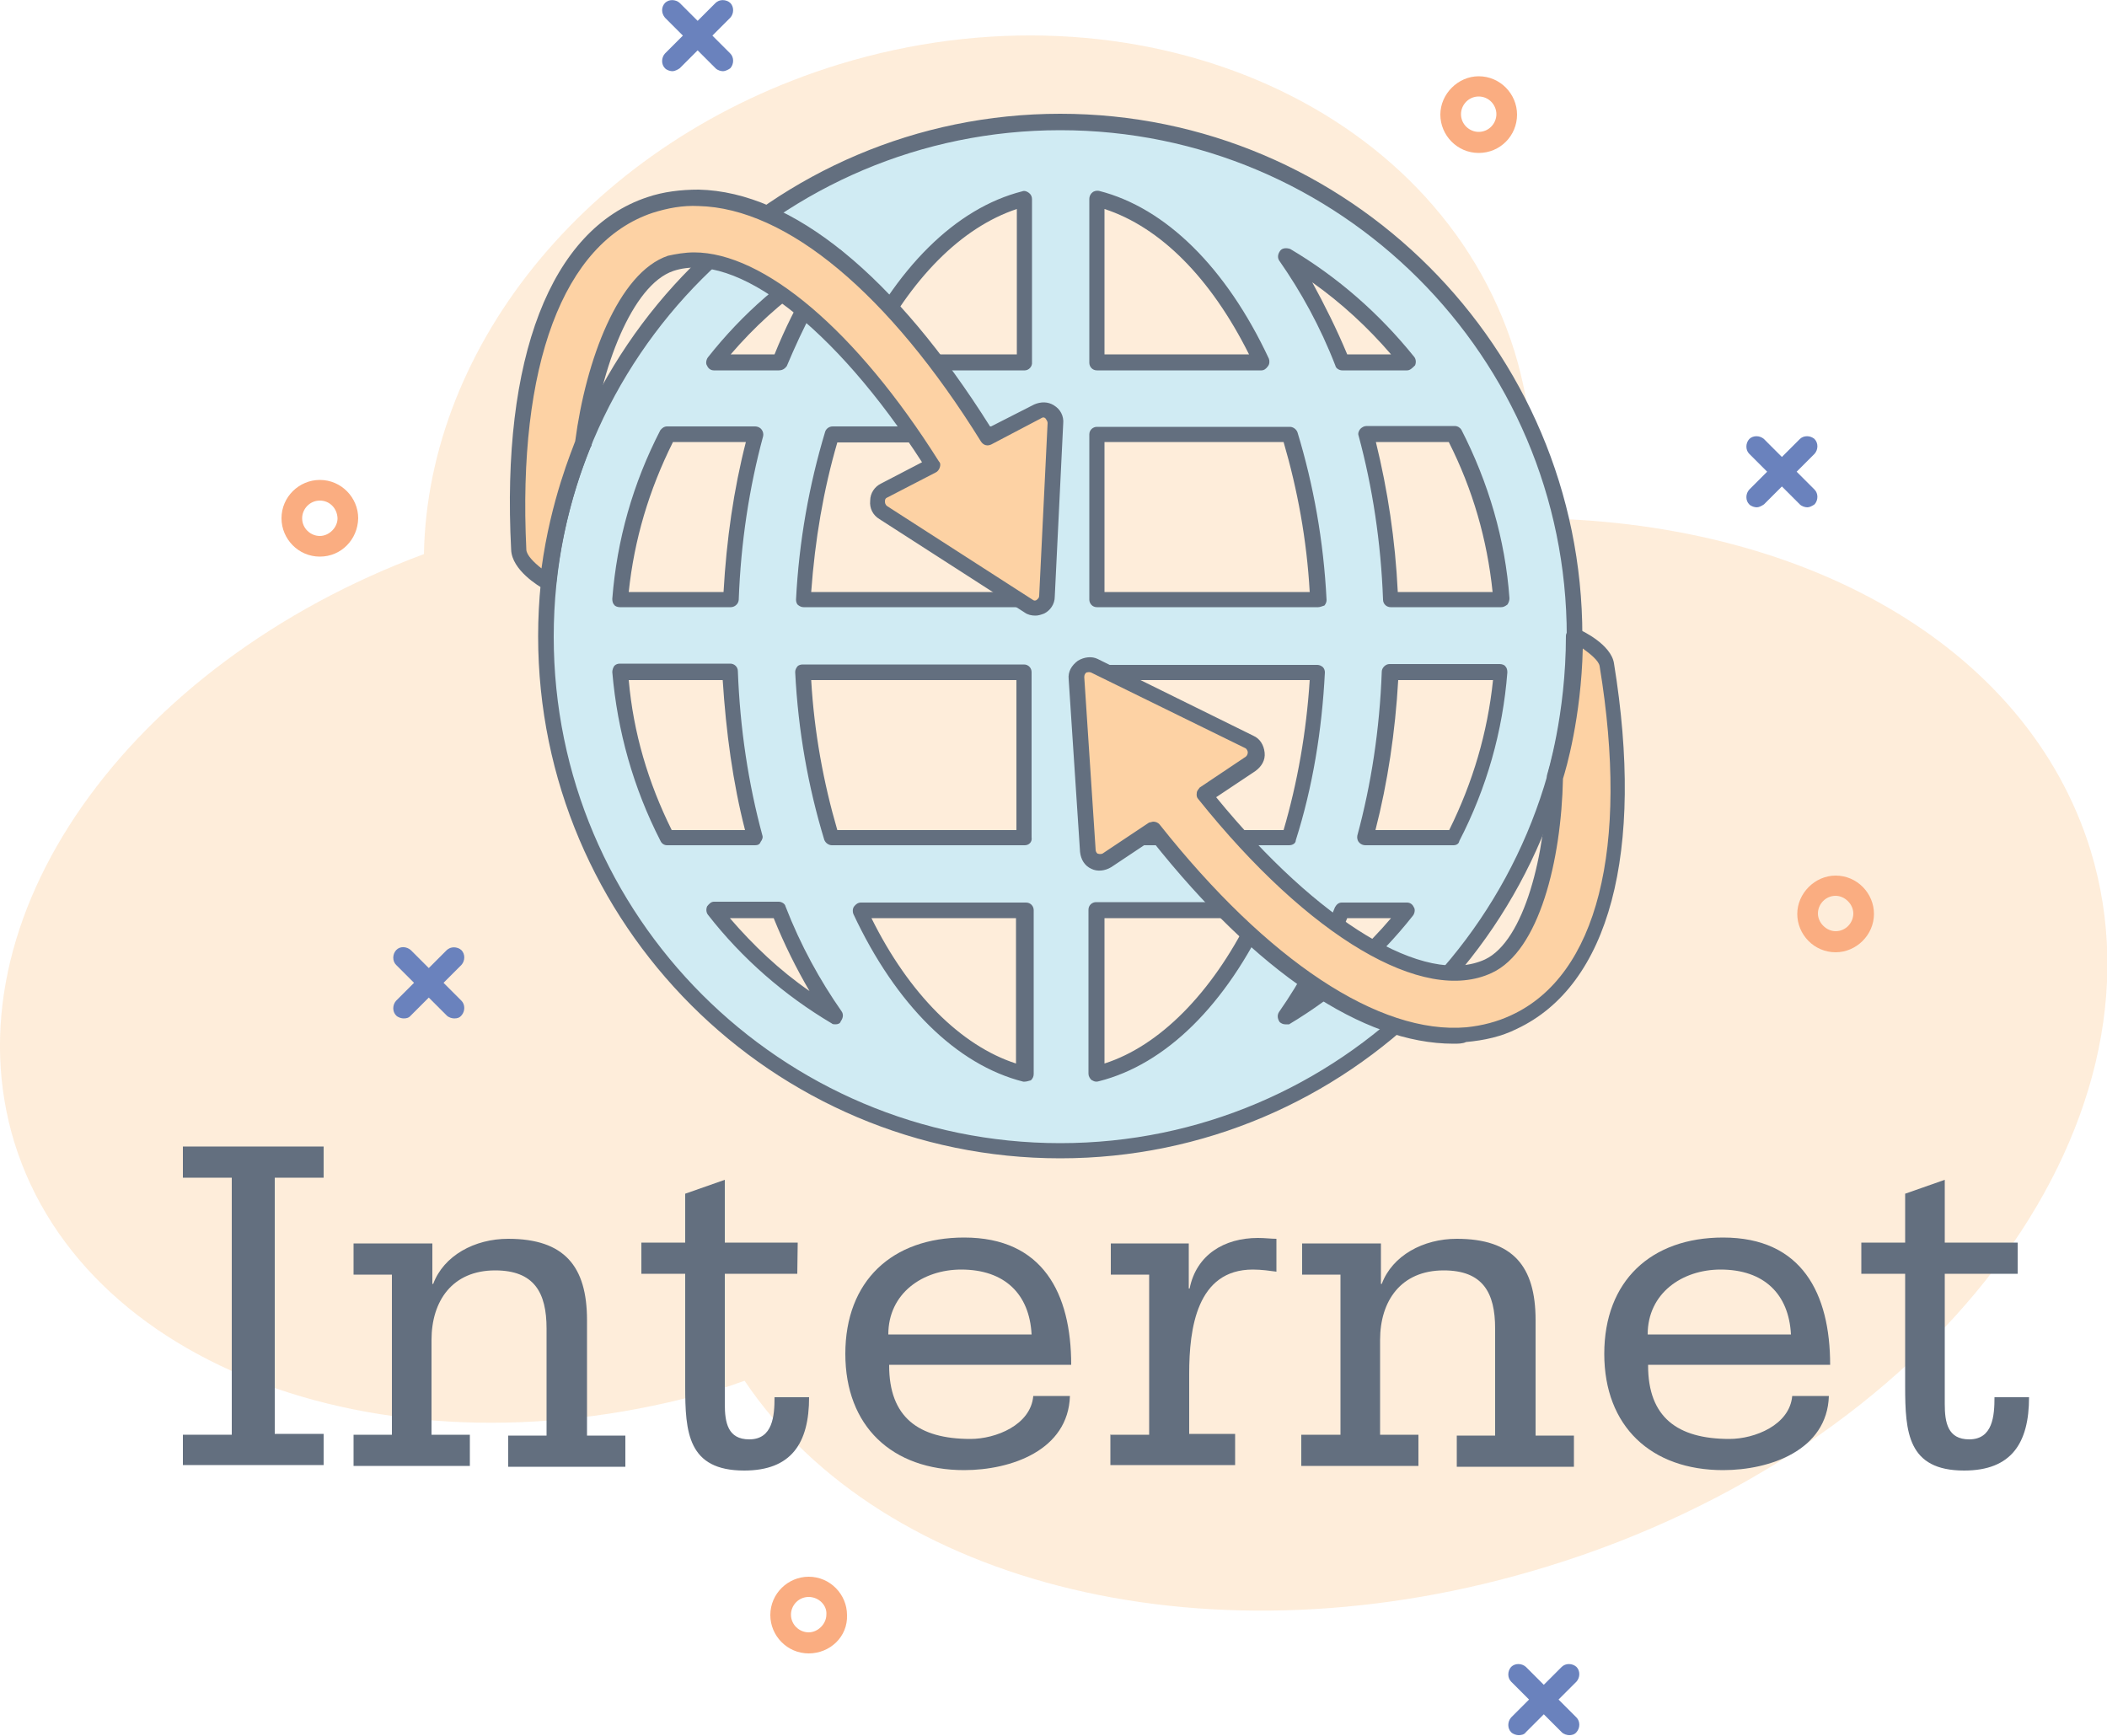
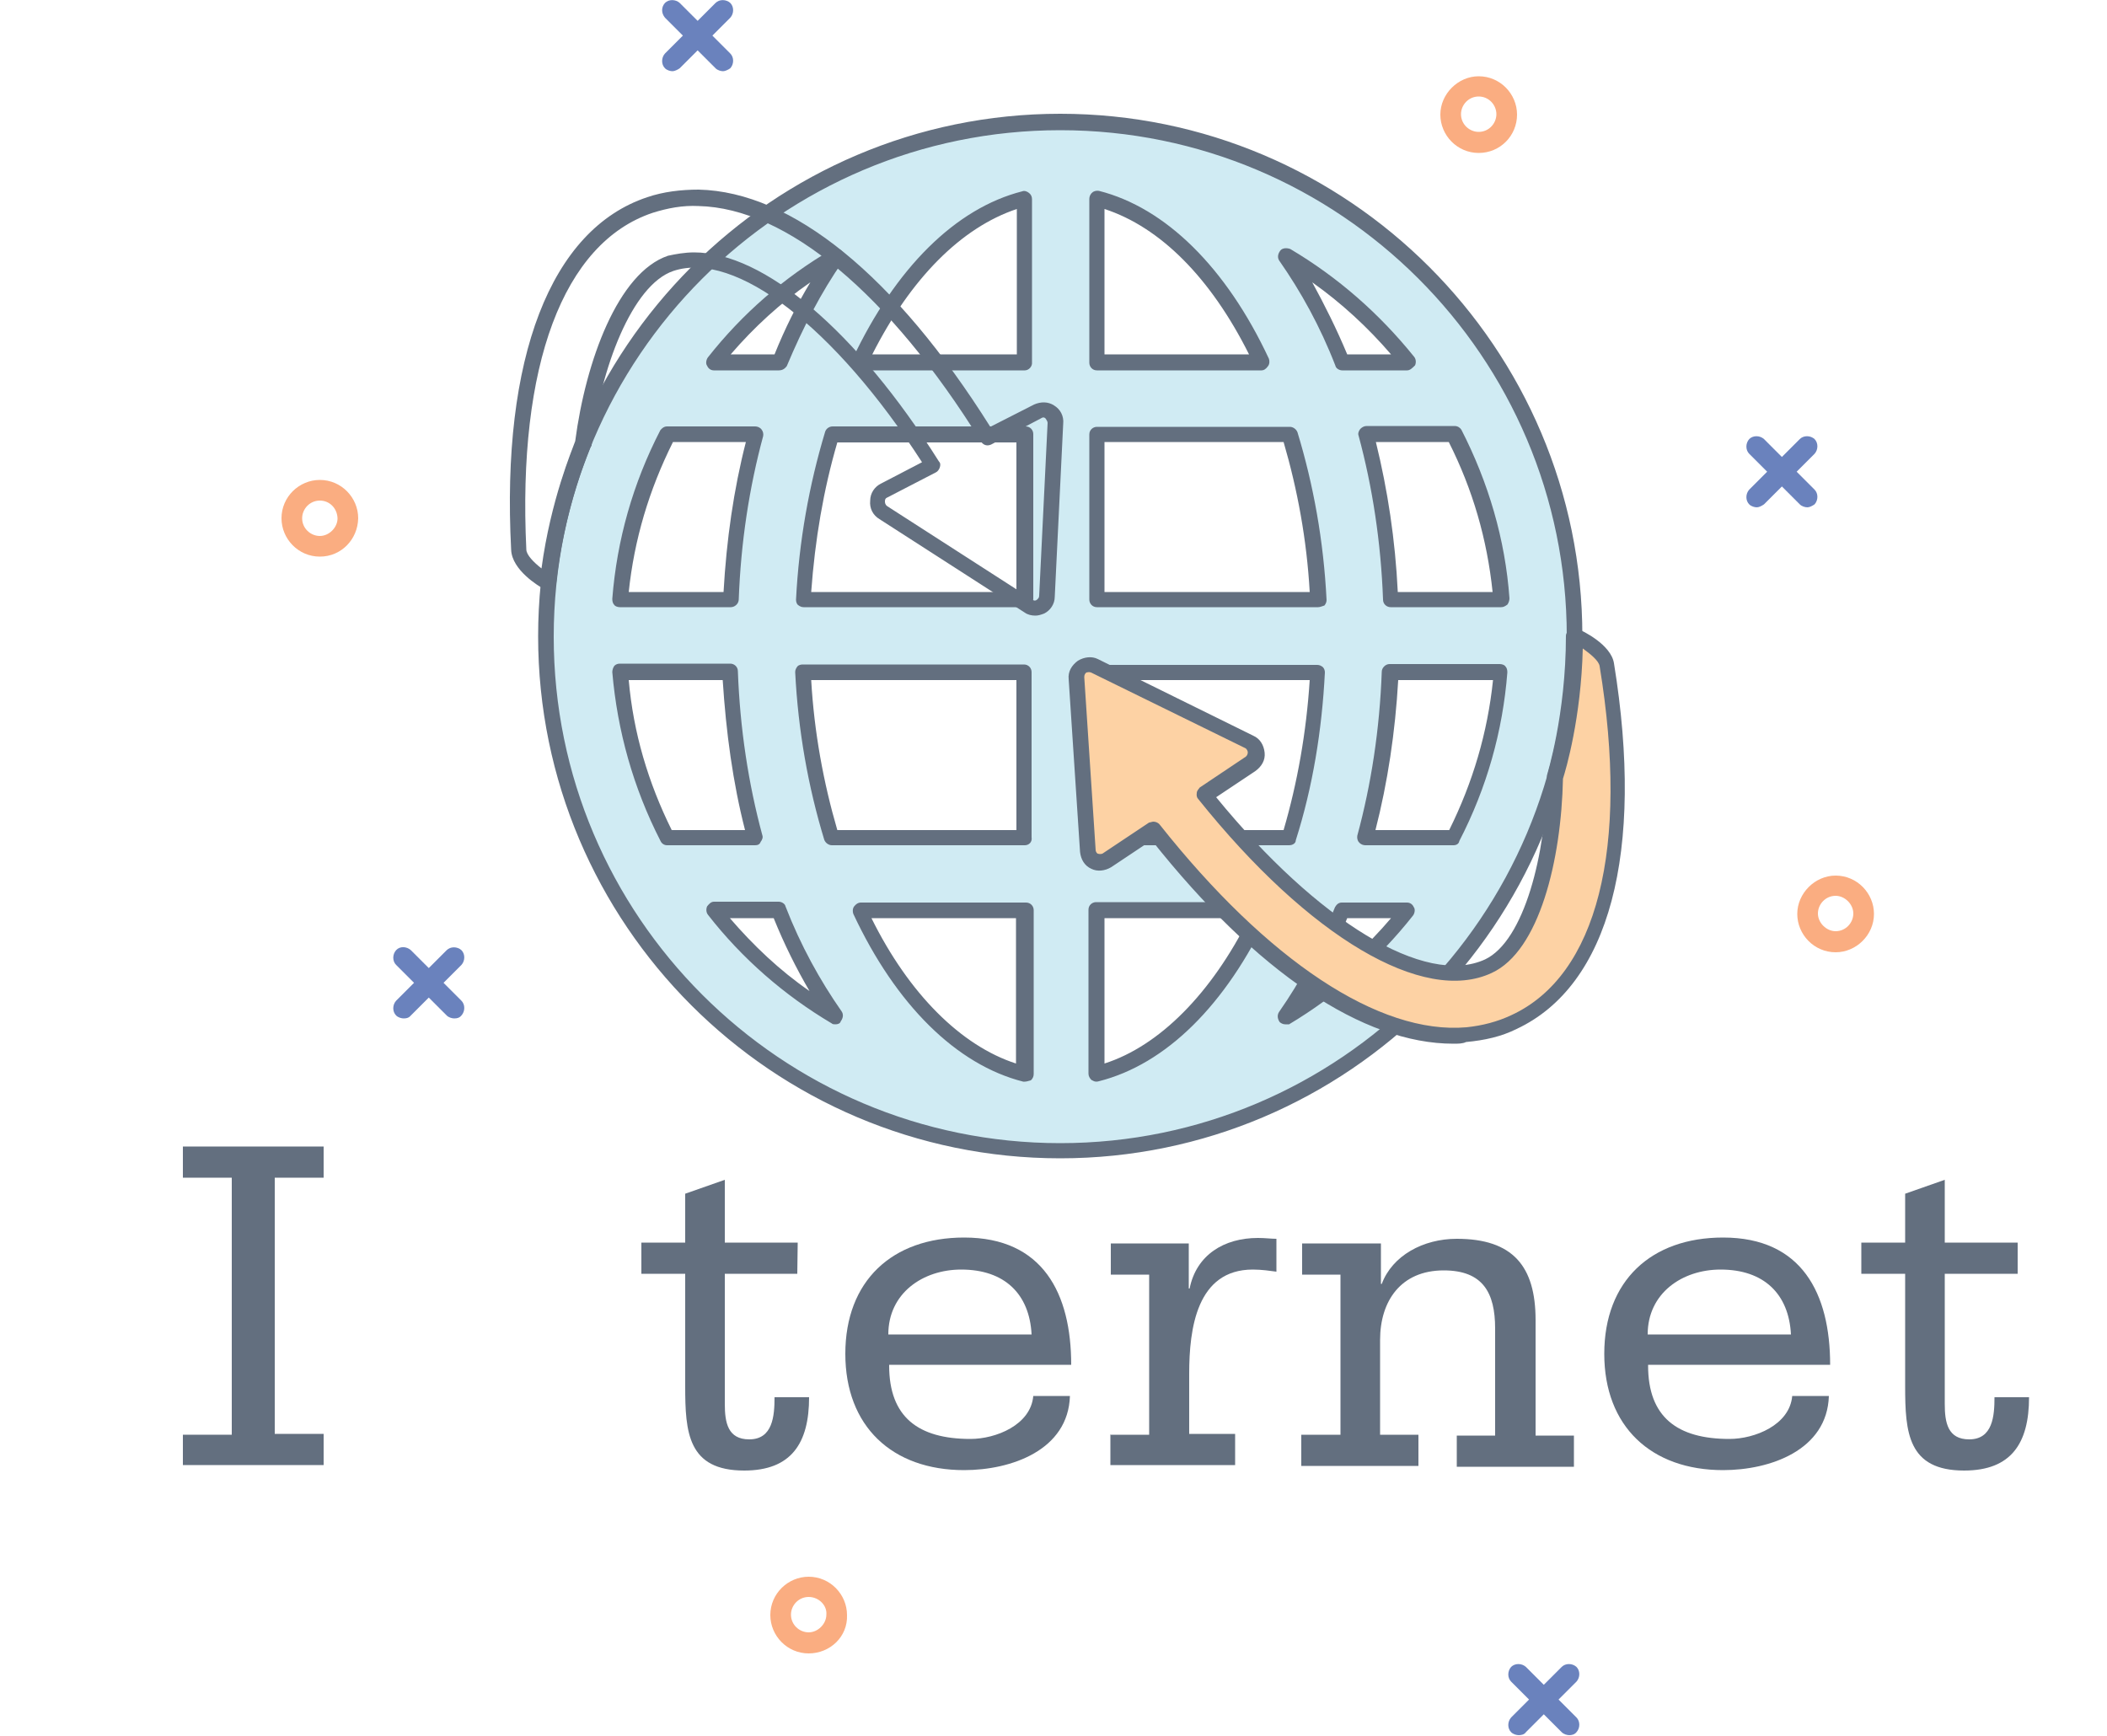
<svg xmlns="http://www.w3.org/2000/svg" version="1.1" id="Layer_1" x="0px" y="0px" viewBox="0 0 500 411.9" style="enable-background:new 0 0 500 411.9;" xml:space="preserve">
  <style type="text/css">
	.st0{opacity:0.4;fill:#FDD2A4;enable-background:new    ;}
	.st1{fill:#636F7F;}
	.st2{fill:#6A82BD;}
	.st3{fill:#FAAD81;}
	.st4{fill:#D0EBF3;}
	.st5{fill:#FDD2A4;}
</style>
-   <path class="st0" d="M3.4,271.1c17.1,55.4,93,81.4,169.5,57.9c1.3-0.4,2.5-0.9,3.8-1.3c32.7,48.7,111.2,68.5,190.4,44.1  c91.4-28,149.1-104.1,129-170c-15.1-48.9-68.8-78.5-133.1-78.8c1.5-13.1,0.4-26.5-3.6-39.6C341,24.3,269.2-6.2,199,15.3  c-58.5,18-97.5,66.3-98.4,116.2C30.3,157.6-12.8,218.2,3.4,271.1z" />
  <path class="st1" d="M43.4,340.5H55v-61H43.4v-7.4h33.4v7.4H65.2v60.8h11.6v7.4H43.4V340.5z" />
-   <path class="st1" d="M83.9,340.5H93v-38h-9.1v-7.4h18.7v9.6h0.2c2.5-6.7,9.8-10.7,17.8-10.7c13.3,0,18.7,6.5,18.7,19.3v27.4h9.1v7.4  h-27.8v-7.4h9.1v-25.4c0-8.5-2.9-13.8-12.2-13.8c-10.2,0-15.1,7.3-15.1,16.5v22.5h9.1v7.4H83.9V340.5z" />
  <path class="st1" d="M189.2,302.3H172v30.9c0,4.4,0.7,8.4,5.8,8.4c5.6,0,6-5.6,6-10h8.2c0,10.9-4.2,17.4-15.4,17.4  c-13.4,0-14-9.1-14-20v-26.7h-10.4v-7.4h10.4v-11.6l9.4-3.3v14.9h17.3L189.2,302.3L189.2,302.3z" />
  <path class="st1" d="M211,324.1c0,12.2,6.9,17.4,19.3,17.4c6,0,14.3-3.3,14.9-10.2h8.7c-0.4,12.9-14,17.6-25.1,17.6  c-17.1,0-28.2-10.4-28.2-27.6c0-17.3,11.1-27.6,28.2-27.6c18.7,0,25.4,13.3,25.4,30.2H211V324.1z M244.8,316.7  c-0.5-9.6-6.4-15.4-16.7-15.4c-9.1,0-17.3,5.6-17.3,15.4H244.8z" />
  <path class="st1" d="M263.6,340.5h9.1v-38h-9.1v-7.4h18.5v10.7h0.2c1.6-8,8.2-12,16.2-12c1.8,0,3.1,0.2,4.4,0.2v7.8  c-1.5-0.2-3.5-0.5-5.6-0.5c-13.3,0-15.1,14-15.1,24.7v14.3h10.9v7.4h-29.6v-7.3L263.6,340.5L263.6,340.5z" />
  <path class="st1" d="M309,340.5h9.1v-38H309v-7.4h18.7v9.6h0.2c2.5-6.7,9.8-10.7,17.8-10.7c13.3,0,18.7,6.5,18.7,19.3v27.4h9.1v7.4  h-27.8v-7.4h9.1v-25.4c0-8.5-2.9-13.8-12.2-13.8c-10.2,0-15.1,7.3-15.1,16.5v22.5h9.1v7.4h-27.8v-7.4H309z" />
  <path class="st1" d="M391.1,324.1c0,12.2,6.9,17.4,19.3,17.4c6,0,14.3-3.3,14.9-10.2h8.7c-0.4,12.9-14,17.6-25.1,17.6  c-17.1,0-28.2-10.4-28.2-27.6c0-17.3,11.1-27.6,28.2-27.6c18.7,0,25.4,13.3,25.4,30.2h-43.2L391.1,324.1L391.1,324.1z M425,316.7  c-0.5-9.6-6.4-15.4-16.7-15.4c-9.1,0-17.3,5.6-17.3,15.4H425z" />
  <path class="st1" d="M478.8,302.3h-17.3v30.9c0,4.4,0.7,8.4,5.8,8.4c5.6,0,6-5.6,6-10h8.2c0,10.9-4.2,17.4-15.4,17.4  c-13.4,0-14-9.1-14-20v-26.7h-10.4v-7.4h10.4v-11.6l9.4-3.3v14.9h17.3V302.3z" />
  <g>
    <path class="st2" d="M107.8,241.7c-0.5,0-1.3-0.2-1.8-0.7l-12-12c-0.9-0.9-0.9-2.5,0-3.5s2.5-0.9,3.5,0l12,12   c0.9,0.9,0.9,2.5,0,3.5C109.1,241.5,108.6,241.7,107.8,241.7z" />
    <path class="st2" d="M95.8,241.7c-0.5,0-1.3-0.2-1.8-0.7c-0.9-0.9-0.9-2.5,0-3.5l12-12c0.9-0.9,2.5-0.9,3.5,0   c0.9,0.9,0.9,2.5,0,3.5l-12,12C97.1,241.5,96.6,241.7,95.8,241.7z" />
  </g>
  <path class="st3" d="M350.9,36.3c-5.1,0-9.1-4.2-9.1-9.1s4.2-9.1,9.1-9.1c5.1,0,9.1,4.2,9.1,9.1C360,32.2,356,36.3,350.9,36.3z   M350.9,22.9c-2.4,0-4.2,2-4.2,4.2c0,2.4,2,4.2,4.2,4.2c2.4,0,4.2-2,4.2-4.2S353.3,22.9,350.9,22.9z" />
  <g>
    <path class="st2" d="M171.6,16.9c-0.5,0-1.3-0.2-1.8-0.7l-12-12c-0.9-1.1-0.9-2.5,0-3.5c0.9-0.9,2.5-0.9,3.5,0l12,12   c0.9,0.9,0.9,2.5,0,3.5C172.9,16.5,172.1,16.9,171.6,16.9z" />
    <path class="st2" d="M159.6,16.9c-0.5,0-1.3-0.2-1.8-0.7c-0.9-0.9-0.9-2.5,0-3.5l12-12c0.9-0.9,2.5-0.9,3.5,0   c0.9,0.9,0.9,2.5,0,3.5l-12,12C160.9,16.5,160.1,16.9,159.6,16.9z" />
  </g>
  <g>
    <path class="st2" d="M428.9,120.4c-0.5,0-1.3-0.2-1.8-0.7l-12-12c-0.9-0.9-0.9-2.5,0-3.5c0.9-0.9,2.5-0.9,3.5,0l12,12   c0.9,0.9,0.9,2.5,0,3.5C430,120.1,429.4,120.4,428.9,120.4z" />
    <path class="st2" d="M416.9,120.4c-0.5,0-1.3-0.2-1.8-0.7c-0.9-0.9-0.9-2.5,0-3.5l12-12c0.9-0.9,2.5-0.9,3.5,0   c0.9,0.9,0.9,2.5,0,3.5l-12,12C418,120.1,417.4,120.4,416.9,120.4z" />
  </g>
  <path class="st3" d="M435.6,226c-5.1,0-9.1-4.2-9.1-9.1s4.2-9.1,9.1-9.1c5.1,0,9.1,4.2,9.1,9.1C444.7,221.9,440.5,226,435.6,226z   M435.6,212.6c-2.4,0-4.2,2-4.2,4.2c0,2.2,2,4.2,4.2,4.2c2.4,0,4.2-2,4.2-4.2C439.8,214.6,437.8,212.6,435.6,212.6z" />
  <path class="st3" d="M191.9,392.4c-5.1,0-9.1-4.2-9.1-9.1c0-5.1,4.2-9.1,9.1-9.1c5.1,0,9.1,4.2,9.1,9.1  C201.2,388.4,197,392.4,191.9,392.4z M191.9,379c-2.4,0-4.2,2-4.2,4.2c0,2.4,2,4.2,4.2,4.2c2.2,0,4.2-2,4.2-4.2  C196.3,381,194.3,379,191.9,379z" />
  <path class="st3" d="M75.9,132.1c-5.1,0-9.1-4.2-9.1-9.1c0-5.1,4.2-9.1,9.1-9.1c5.1,0,9.1,4.2,9.1,9.1C84.9,128,81,132.1,75.9,132.1  z M75.9,118.8c-2.4,0-4.2,2-4.2,4.2c0,2.4,2,4.2,4.2,4.2c2.2,0,4.2-2,4.2-4.2C80,120.6,78.2,118.8,75.9,118.8z" />
  <g>
    <path class="st2" d="M372.4,411.8c-0.5,0-1.3-0.2-1.8-0.7l-12-12c-0.9-0.9-0.9-2.5,0-3.5c0.9-0.9,2.5-0.9,3.5,0l12,12   c0.9,0.9,0.9,2.5,0,3.5C373.6,411.7,372.9,411.8,372.4,411.8z" />
    <path class="st2" d="M360.4,411.8c-0.5,0-1.3-0.2-1.8-0.7c-0.9-0.9-0.9-2.5,0-3.5l12-12c0.9-0.9,2.5-0.9,3.5,0   c0.9,0.9,0.9,2.5,0,3.5l-12,12C361.7,411.7,360.9,411.8,360.4,411.8z" />
  </g>
  <g>
    <g>
      <g>
        <path class="st4" d="M251.6,28.9c-67.4,0-122.1,54.9-122.1,122.2s54.9,122.1,122.1,122.1S373.7,218.2,373.7,151     S319,28.9,251.6,28.9z M147.1,159.6h26.2c0.5,14,2.5,27.1,5.8,39.2h-20.7C152.2,186.8,148.3,173.5,147.1,159.6z M260.1,85.9V47.2     c15.6,4,29.4,18.3,39.1,38.7H260.1z M305.9,103.2c3.6,12,6.2,25.2,6.7,39.2h-52.5v-39.2H305.9z M243.2,47.2v38.7h-39.1     C213.5,65.6,227.5,51.2,243.2,47.2z M243.2,103.2v39.2h-52.5c0.7-14,3.1-27.2,6.7-39.2H243.2z M173.4,142.3h-26.3     c1.1-14,5.1-27.2,11.3-39.2h20.9C175.9,115.3,173.9,128.5,173.4,142.3z M190.7,159.6h52.5v39.2h-45.8     C193.6,186.8,191.2,173.5,190.7,159.6z M243.2,216v38.9c-15.6-4-29.6-18.3-39.2-38.9H243.2z M260.1,254.9V216h39.2     C289.7,236.4,275.7,250.9,260.1,254.9z M260.1,198.8v-39.2h52.5c-0.7,14-3.1,27.2-6.7,39.2H260.1z M329.9,159.6h26.2     c-1.1,14-5.1,27.2-11.3,39.2h-20.9C327.3,186.6,329.3,173.4,329.9,159.6z M329.9,142.3c-0.5-14-2.5-27.1-5.8-39.2h20.8     c6.2,12,10.2,25.2,11.3,39.2H329.9z M333.9,85.9h-15.4c-3.6-9.3-8.2-17.8-13.4-25.2C316.1,67.4,325.9,75.9,333.9,85.9z      M198.3,60.9c-5.1,7.4-9.6,15.8-13.4,25.2h-15.4C177.4,75.9,187.2,67.4,198.3,60.9z M169.4,216h15.4c3.8,9.4,8.2,18,13.4,25.2     C187.2,234.8,177.4,226,169.4,216z M305,241.3c5.3-7.4,9.8-16,13.4-25.2h15.5C325.9,226,316.1,234.8,305,241.3z" />
        <path class="st1" d="M251.6,274.9c-68.3,0-123.9-55.6-123.9-123.9s55.6-124,123.9-124s123.9,55.6,123.9,123.9     S319.9,274.9,251.6,274.9z M251.6,30.9c-66.3,0-120.2,53.9-120.2,120.2s53.9,120.2,120.2,120.2S371.8,217.3,371.8,151     S317.9,30.9,251.6,30.9z M260.1,256.7c-0.4,0-0.7-0.2-1.1-0.4c-0.4-0.4-0.7-0.9-0.7-1.5v-38.9c0-1.1,0.9-1.8,1.8-1.8h39.2     c0.5,0,1.3,0.4,1.6,0.9c0.4,0.5,0.4,1.3,0.2,1.8c-10.2,21.8-24.5,35.8-40.3,39.8C260.5,256.7,260.3,256.7,260.1,256.7z      M262.1,217.9v34.5c13.1-4.2,25.4-16.7,34.3-34.5C296.5,217.9,262.1,217.9,262.1,217.9z M243.2,256.7c-0.2,0-0.4,0-0.4,0     c-15.8-4-30.2-18.2-40.3-39.8c-0.2-0.5-0.2-1.3,0.2-1.8c0.4-0.5,0.9-0.9,1.6-0.9h39.2c1.1,0,1.8,0.9,1.8,1.8v38.9     c0,0.5-0.2,1.1-0.7,1.5C243.9,256.6,243.5,256.7,243.2,256.7z M206.8,217.9c8.9,18,21.3,30.3,34.3,34.5v-34.5     C241.2,217.9,206.8,217.9,206.8,217.9z M305,243.1c-0.5,0-0.9-0.2-1.3-0.5c-0.5-0.7-0.7-1.6-0.2-2.4c5.1-7.3,9.6-15.6,13.3-24.9     c0.4-0.7,0.9-1.1,1.6-1.1h15.5c0.7,0,1.3,0.4,1.6,1.1c0.4,0.5,0.2,1.5-0.2,2c-8.2,10.4-18.2,19.1-29.4,25.8     C305.7,243.1,305.4,243.1,305,243.1z M319.7,217.9c-2.5,6.2-5.3,12-8.5,17.3c6.9-4.9,13.3-10.7,18.9-17.3     C330.1,217.9,319.7,217.9,319.7,217.9z M198.3,243.1c-0.4,0-0.7,0-0.9-0.2c-11.3-6.7-21.3-15.4-29.4-25.8c-0.4-0.5-0.5-1.3-0.2-2     c0.4-0.5,0.9-1.1,1.6-1.1h15.4c0.7,0,1.5,0.5,1.6,1.1c3.6,9.3,8.2,17.6,13.3,24.9c0.5,0.7,0.4,1.6-0.2,2.4     C199.4,242.9,198.8,243.1,198.3,243.1z M173.2,217.9c5.6,6.5,11.8,12.4,18.9,17.3c-3.1-5.3-6-11.1-8.5-17.3     C183.6,217.9,173.2,217.9,173.2,217.9z M344.9,200.6H324c-0.5,0-1.1-0.2-1.5-0.7c-0.4-0.4-0.5-1.1-0.4-1.6     c3.3-12.2,5.3-25.2,5.8-38.9c0-0.9,0.9-1.8,1.8-1.8h26.2c0.5,0,1.1,0.2,1.3,0.5c0.4,0.4,0.5,0.9,0.5,1.5     c-1.1,14-4.9,27.4-11.4,40C346.2,200.2,345.7,200.6,344.9,200.6z M326.4,197h17.5c5.6-11.3,9.1-23.1,10.4-35.6h-22.5     C331.1,173.7,329.3,185.7,326.4,197z M305.9,200.6h-45.8c-1.1,0-1.8-0.9-1.8-1.8v-39.2c0-1.1,0.9-1.8,1.8-1.8h52.5     c0.5,0,0.9,0.2,1.3,0.5c0.4,0.4,0.5,0.9,0.5,1.3c-0.7,13.8-2.9,27.2-6.9,39.8C307.5,200.1,306.8,200.6,305.9,200.6z M262.1,197     h42.5c3.3-11.3,5.4-23.2,6.2-35.6h-48.7V197z M243.2,200.6h-45.8c-0.7,0-1.5-0.5-1.8-1.3c-3.8-12.5-6.2-25.8-6.9-39.8     c0-0.5,0.2-0.9,0.5-1.3c0.3-0.4,0.9-0.5,1.3-0.5H243c1.1,0,1.8,0.9,1.8,1.8v39.2C245,199.9,244.1,200.6,243.2,200.6z M198.7,197     h42.5v-35.6h-48.7C193.2,173.7,195.4,185.7,198.7,197z M179.2,200.6h-20.9c-0.7,0-1.3-0.4-1.6-1.1c-6.4-12.5-10.2-26-11.4-40     c0-0.5,0.2-1.1,0.5-1.5c0.4-0.4,0.9-0.5,1.3-0.5h26.2c0.9,0,1.8,0.7,1.8,1.8c0.5,13.6,2.5,26.7,5.8,38.9c0.2,0.5,0,1.1-0.4,1.6     C180.3,200.4,179.8,200.6,179.2,200.6z M159.4,197h17.4c-2.9-11.3-4.5-23.2-5.3-35.6h-22.3C150.3,173.9,153.8,185.7,159.4,197z      M356.2,144.1H330c-0.9,0-1.8-0.7-1.8-1.8c-0.5-13.6-2.5-26.7-5.8-38.9c-0.2-0.5,0-1.1,0.4-1.6c0.4-0.4,0.9-0.7,1.5-0.7h20.9     c0.7,0,1.3,0.4,1.6,0.9c6.4,12.5,10.4,26,11.4,40c0,0.5-0.2,1.1-0.5,1.5C357.1,143.9,356.8,144.1,356.2,144.1z M331.7,140.5h22.5     c-1.3-12.5-4.7-24.3-10.4-35.6h-17.3C329.3,116.3,331.1,128.1,331.7,140.5z M312.8,144.1h-52.5c-1.1,0-1.8-0.9-1.8-1.8v-39.2     c0-1.1,0.9-1.8,1.8-1.8h45.8c0.7,0,1.5,0.5,1.8,1.3c3.8,12.5,6.2,25.8,6.9,39.8c0,0.5-0.2,0.9-0.5,1.3     C313.7,143.9,313.2,144.1,312.8,144.1z M262.1,140.5h48.7c-0.7-12.4-2.9-24.3-6.2-35.6h-42.5V140.5z M243.2,144.1h-52.5     c-0.5,0-0.9-0.2-1.3-0.5c-0.4-0.3-0.5-0.9-0.5-1.3c0.7-13.8,3.1-27.2,6.9-39.8c0.2-0.7,0.9-1.3,1.8-1.3h45.8     c1.1,0,1.8,0.9,1.8,1.8v39.2C245,143.4,244.1,144.1,243.2,144.1z M192.5,140.5h48.7V105h-42.5     C195.4,116.3,193.4,128.1,192.5,140.5z M173.4,144.1h-26.3c-0.5,0-1.1-0.2-1.3-0.5c-0.4-0.4-0.5-0.9-0.5-1.5     c1.1-14,4.9-27.4,11.4-40c0.4-0.5,0.9-0.9,1.6-0.9h20.9c0.5,0,1.1,0.2,1.5,0.7s0.5,1.1,0.4,1.6c-3.3,12.2-5.3,25.2-5.8,38.9     C175.2,143.4,174.3,144.1,173.4,144.1z M149.2,140.5h22.5c0.7-12.4,2.4-24.3,5.3-35.6h-17.3C154,116.3,150.5,128.1,149.2,140.5z      M333.9,87.9h-15.4c-0.7,0-1.5-0.5-1.6-1.1c-3.6-9.3-8.2-17.6-13.3-24.9c-0.5-0.7-0.4-1.6,0.2-2.4c0.5-0.7,1.6-0.7,2.4-0.4     c11.3,6.7,21.1,15.3,29.4,25.6c0.4,0.5,0.5,1.3,0.2,2C335.1,87.4,334.6,87.9,333.9,87.9z M319.7,84.1h10.4     c-5.6-6.5-11.8-12.2-18.7-17.1C314.3,72.3,317.2,78.1,319.7,84.1z M299.4,87.9h-39.1c-1.1,0-1.8-0.9-1.8-1.8V47.2     c0-0.5,0.2-1.1,0.7-1.5c0.4-0.4,1.1-0.5,1.6-0.4c15.8,4,30.2,18.2,40.3,39.8c0.2,0.5,0.2,1.3-0.2,1.8     C300.4,87.6,299.9,87.9,299.4,87.9z M262.1,84.1h34.3c-9.1-18.2-21.1-30.2-34.3-34.5V84.1z M243.2,87.9h-39.1     c-0.5,0-1.3-0.4-1.6-0.9c-0.4-0.5-0.4-1.3-0.2-1.8c10.2-21.6,24.5-35.8,40.3-39.8c0.5-0.2,1.1,0,1.6,0.4c0.5,0.4,0.7,0.9,0.7,1.5     V86C245,87,244.1,87.9,243.2,87.9z M207,84.1h34.3V49.6C228.1,54,216.1,66.1,207,84.1z M184.8,87.9h-15.4c-0.7,0-1.3-0.4-1.6-1.1     c-0.4-0.5-0.2-1.5,0.2-2c8.2-10.4,18-18.9,29.4-25.6c0.7-0.4,1.6-0.4,2.4,0.4c0.5,0.7,0.7,1.6,0.2,2.4     c-5.1,7.3-9.4,15.6-13.3,24.9C186.3,87.4,185.8,87.9,184.8,87.9z M173.4,84.1h10.4c2.5-6.2,5.3-11.8,8.5-17.1     C185.2,71.9,178.9,77.7,173.4,84.1z" />
      </g>
    </g>
    <g>
      <path class="st5" d="M381.5,157.9c-0.5-3.8-7.6-6.9-7.6-6.9c0,19.1-4.7,33.6-4.7,33.6c-0.2,18.2-5.3,40-15.8,44.9    c-15.4,7.3-42-9.1-67.2-40.7l10.9-7.3c1.8-1.3,1.6-4.2-0.4-5.1l-36.9-18.2c-2-1.1-4.4,0.5-4.4,2.9l2.7,41c0.2,2.4,2.7,3.6,4.5,2.4    l11.1-7.4c26.2,33.2,53,50.7,74.5,48.9c4-0.4,7.8-1.3,11.3-3.1C380.5,232.8,388.5,201.9,381.5,157.9z" />
      <path class="st1" d="M344.9,247.7c-21.4,0-46.7-16.9-71.6-48.3l-9.6,6.4c-1.5,0.9-3.3,1.1-4.7,0.4c-1.6-0.7-2.5-2.2-2.7-4l-2.7-41    c-0.2-1.8,0.7-3.3,2.2-4.4c1.5-0.9,3.3-1.1,4.7-0.4l36.9,18.2c1.6,0.7,2.5,2.2,2.7,4c0.2,1.8-0.7,3.3-2.2,4.4l-9.3,6.2    c24.2,29.6,49.6,45,63.8,38.5c9.3-4.4,14.5-25.1,14.7-43.2c0-0.2,0-0.4,0-0.5s4.5-14.3,4.5-33.1c0-0.5,0.4-1.3,0.9-1.5    c0.5-0.4,1.1-0.4,1.8-0.2c1.3,0.5,8,3.8,8.7,8.2l0,0c7.3,44.9-1.1,76.5-23.1,86.8c-3.6,1.8-7.6,2.7-12,3.1    C347.1,247.7,346,247.7,344.9,247.7z M273.7,195c0.5,0,1.1,0.2,1.5,0.7c25.6,32.3,52.1,49.9,72.8,48.1c3.8-0.4,7.3-1.3,10.7-2.9    c20.3-9.4,28-39.6,20.9-82.8l0,0c-0.2-1.3-2.2-2.9-4-4.2c-0.4,16.5-4,28.7-4.7,30.9c-0.4,19.3-5.6,40.9-16.9,46.1    c-16.2,7.6-43.4-8.5-69.6-41.2c-0.4-0.4-0.5-0.9-0.4-1.5c0-0.5,0.4-0.9,0.7-1.3l10.9-7.3c0.5-0.4,0.5-0.9,0.5-1.1    c0-0.2-0.2-0.7-0.5-0.9l-36.7-18c-0.5-0.2-0.9,0-1.1,0c-0.2,0.2-0.5,0.4-0.5,1.1l2.7,41c0,0.5,0.4,0.9,0.5,0.9    c0.2,0,0.5,0.2,1.1,0l11.1-7.4C273,195.2,273.4,195,273.7,195z" />
    </g>
    <g>
-       <path class="st5" d="M123.1,130.5c0.2,3.8,6.9,7.6,6.9,7.6c2.2-19.1,8.4-32.9,8.4-32.9c2.4-18,9.8-39.1,20.7-42.7    c16.2-5.4,40.7,13.6,62.3,48l-11.6,6c-2,1.1-2.2,4-0.2,5.1l34.5,22.2c2,1.3,4.5,0,4.5-2.4l2-41c0.2-2.4-2.4-3.8-4.4-2.7l-11.8,6.2    c-22.3-36-47-56.3-68.7-56.9c-4-0.2-7.8,0.5-11.6,1.8C132.2,56.1,120.7,85.9,123.1,130.5z" />
      <path class="st1" d="M245.7,146.1c-0.9,0-1.8-0.2-2.5-0.7l-34.5-22.2c-1.5-0.9-2.4-2.5-2.2-4.4c0-1.8,1.1-3.3,2.5-4l9.8-5.1    c-20.7-32.1-44.3-50.3-59-45.4c-9.8,3.3-17.3,23.2-19.4,41.2c0,0.2,0,0.4-0.2,0.5c0,0.2-6.2,13.8-8.2,32.3c0,0.5-0.4,1.1-1.1,1.5    c-0.5,0.4-1.3,0.2-1.8,0c-1.3-0.7-7.6-4.5-7.8-9.3l0,0c-2.4-45.6,9.4-76.1,32.3-83.7c3.8-1.3,8-1.8,12.2-1.8    c22.2,0.5,46.7,20.5,69.2,56.3l10.4-5.3c1.6-0.7,3.3-0.7,4.7,0.2c1.5,0.9,2.4,2.5,2.2,4.4l-2,41c0,1.8-1.1,3.3-2.5,4    C247,145.9,246.4,146.1,245.7,146.1z M164.7,59.9c16.5,0,38.5,18.5,58.1,49.6c0.4,0.4,0.4,0.9,0.2,1.5c-0.2,0.5-0.5,0.9-0.9,1.1    l-11.6,6c-0.5,0.2-0.5,0.7-0.5,0.9c0,0.2,0,0.7,0.5,1.1l34.5,22.2c0.5,0.4,0.9,0.2,1.1,0c0.2-0.2,0.5-0.4,0.5-0.9l2-41    c0-0.5-0.4-0.9-0.5-1.1c-0.2-0.2-0.5-0.4-1.1,0l-11.8,6.2c-0.9,0.4-1.8,0.2-2.4-0.7c-21.8-35.1-46.1-55.4-67-55.9    c-3.8-0.2-7.4,0.5-10.9,1.6c-21.3,7.1-32.1,36.3-30,79.9l0,0c0,1.3,1.8,3.1,3.6,4.5c2.2-16.3,7.3-28.2,8-30.2    c2.5-19.1,10.2-40,22-44C160.3,60.3,162.5,59.9,164.7,59.9z" />
    </g>
  </g>
</svg>